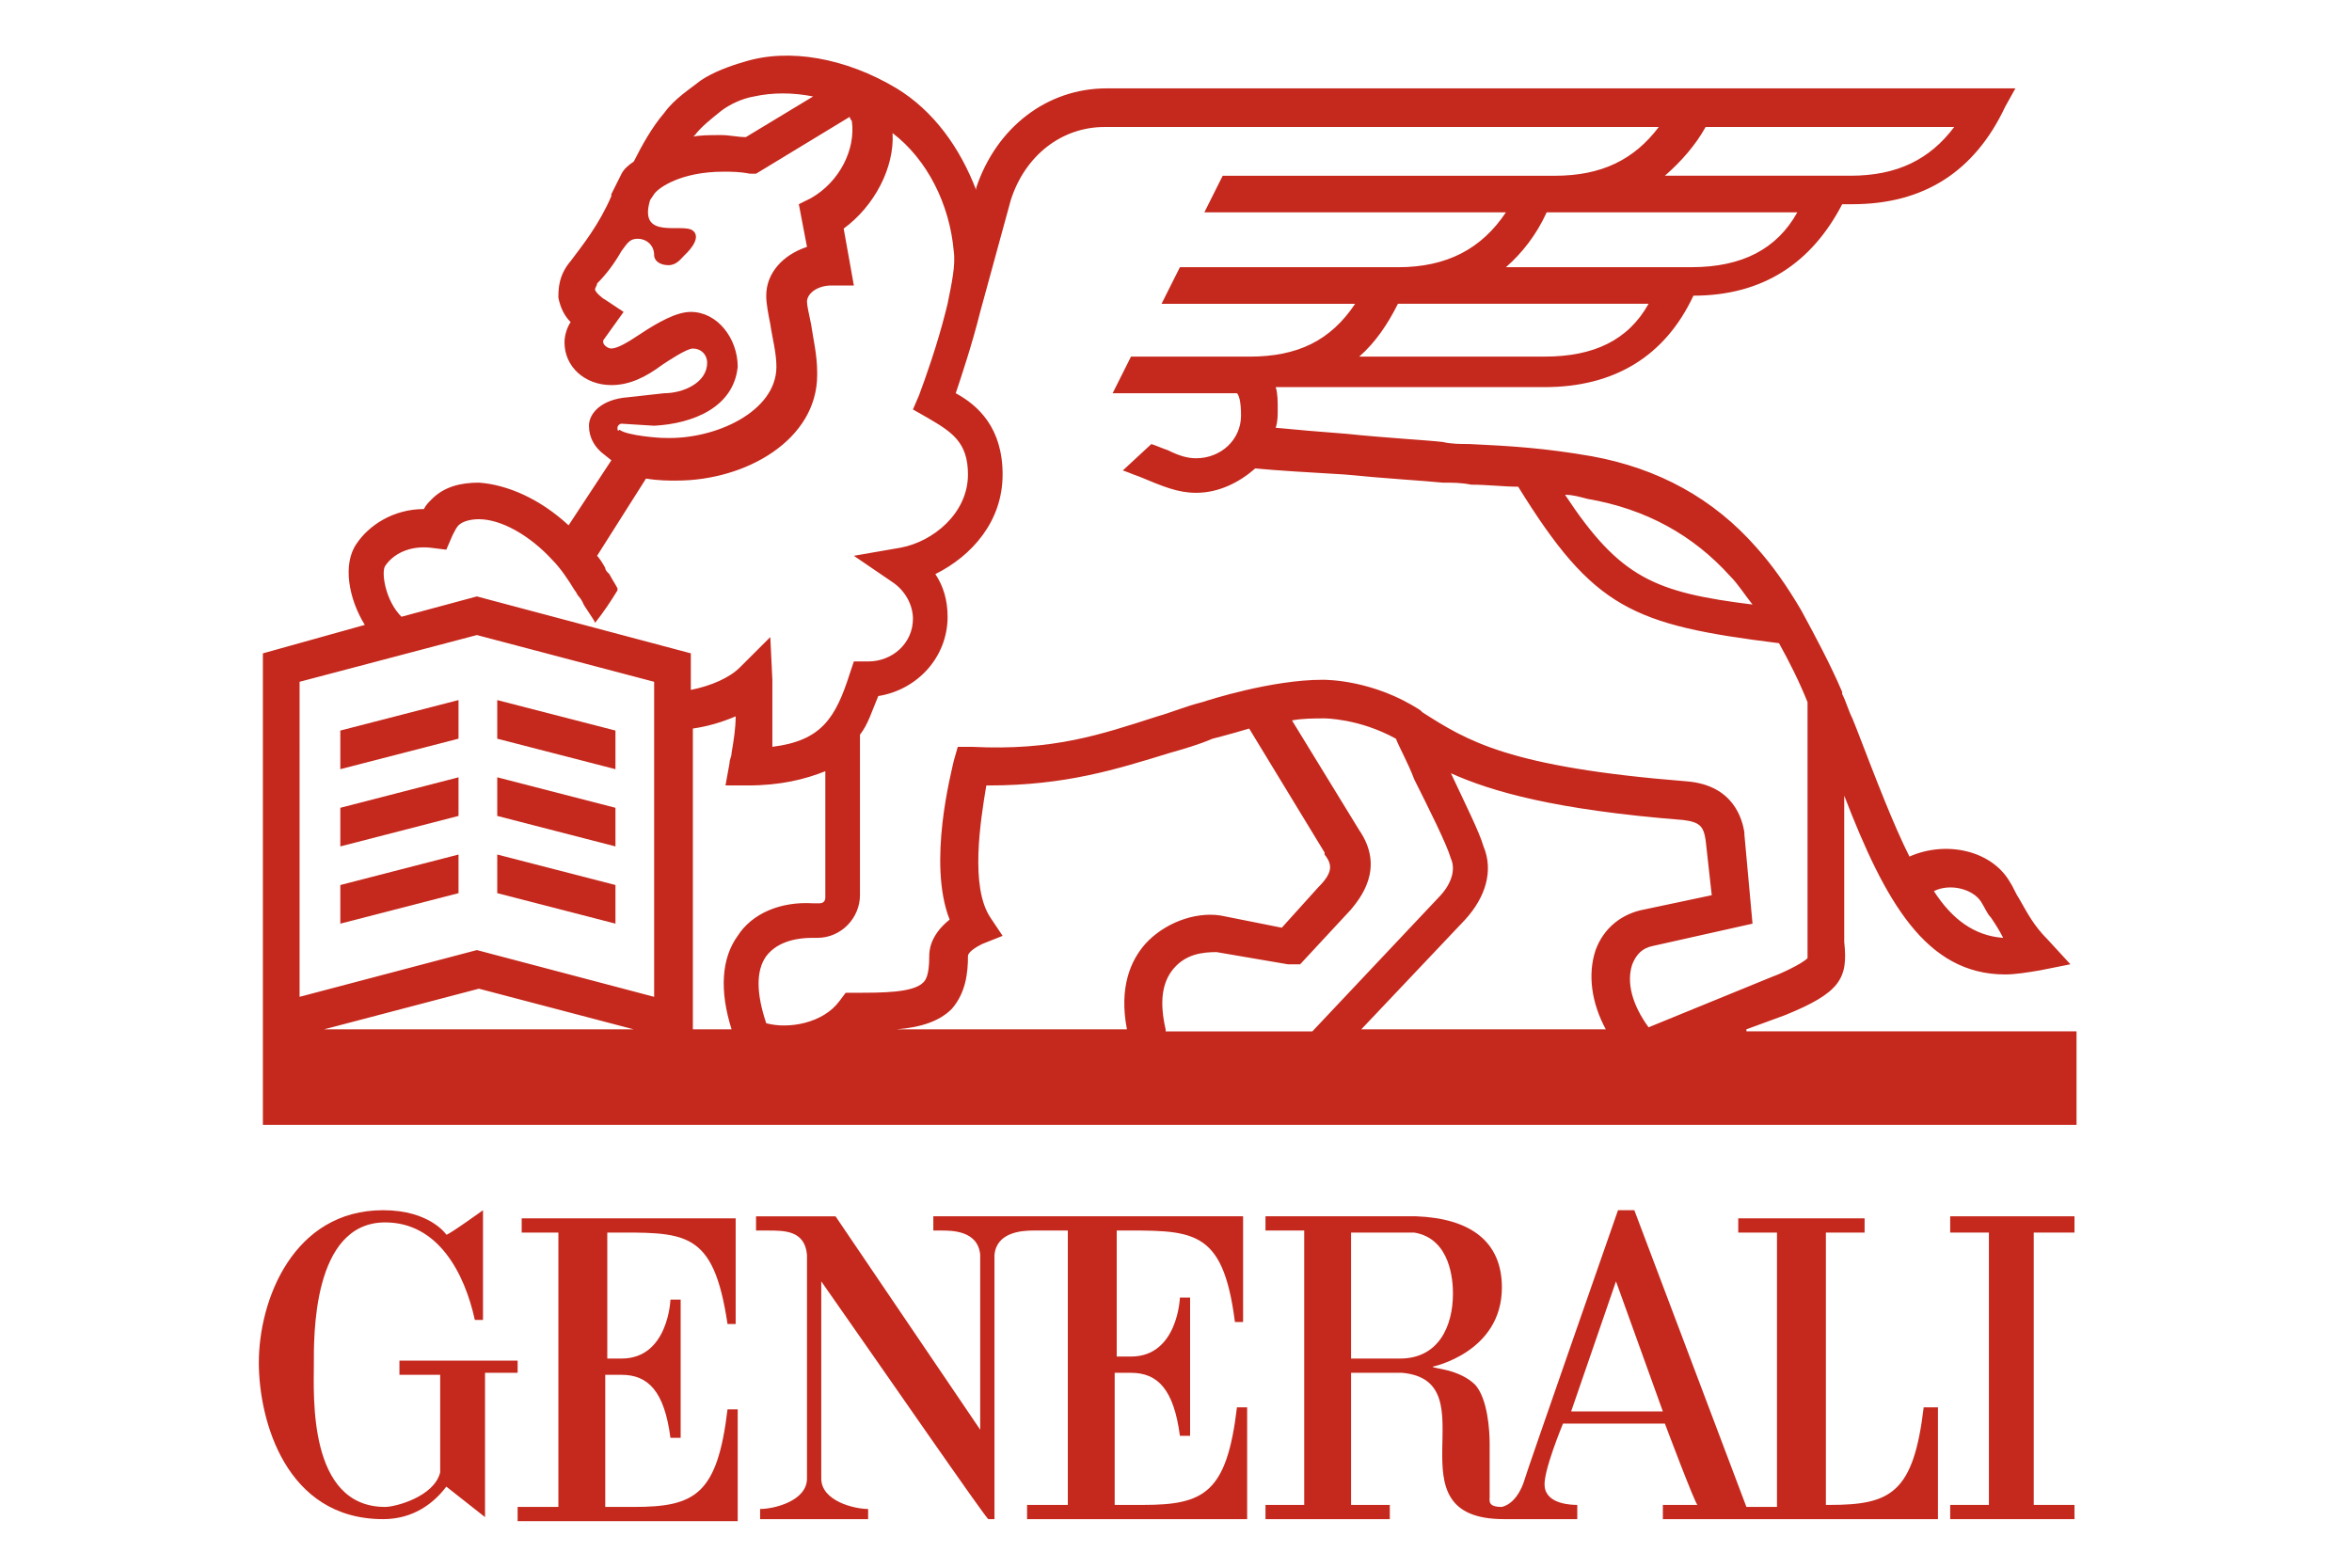
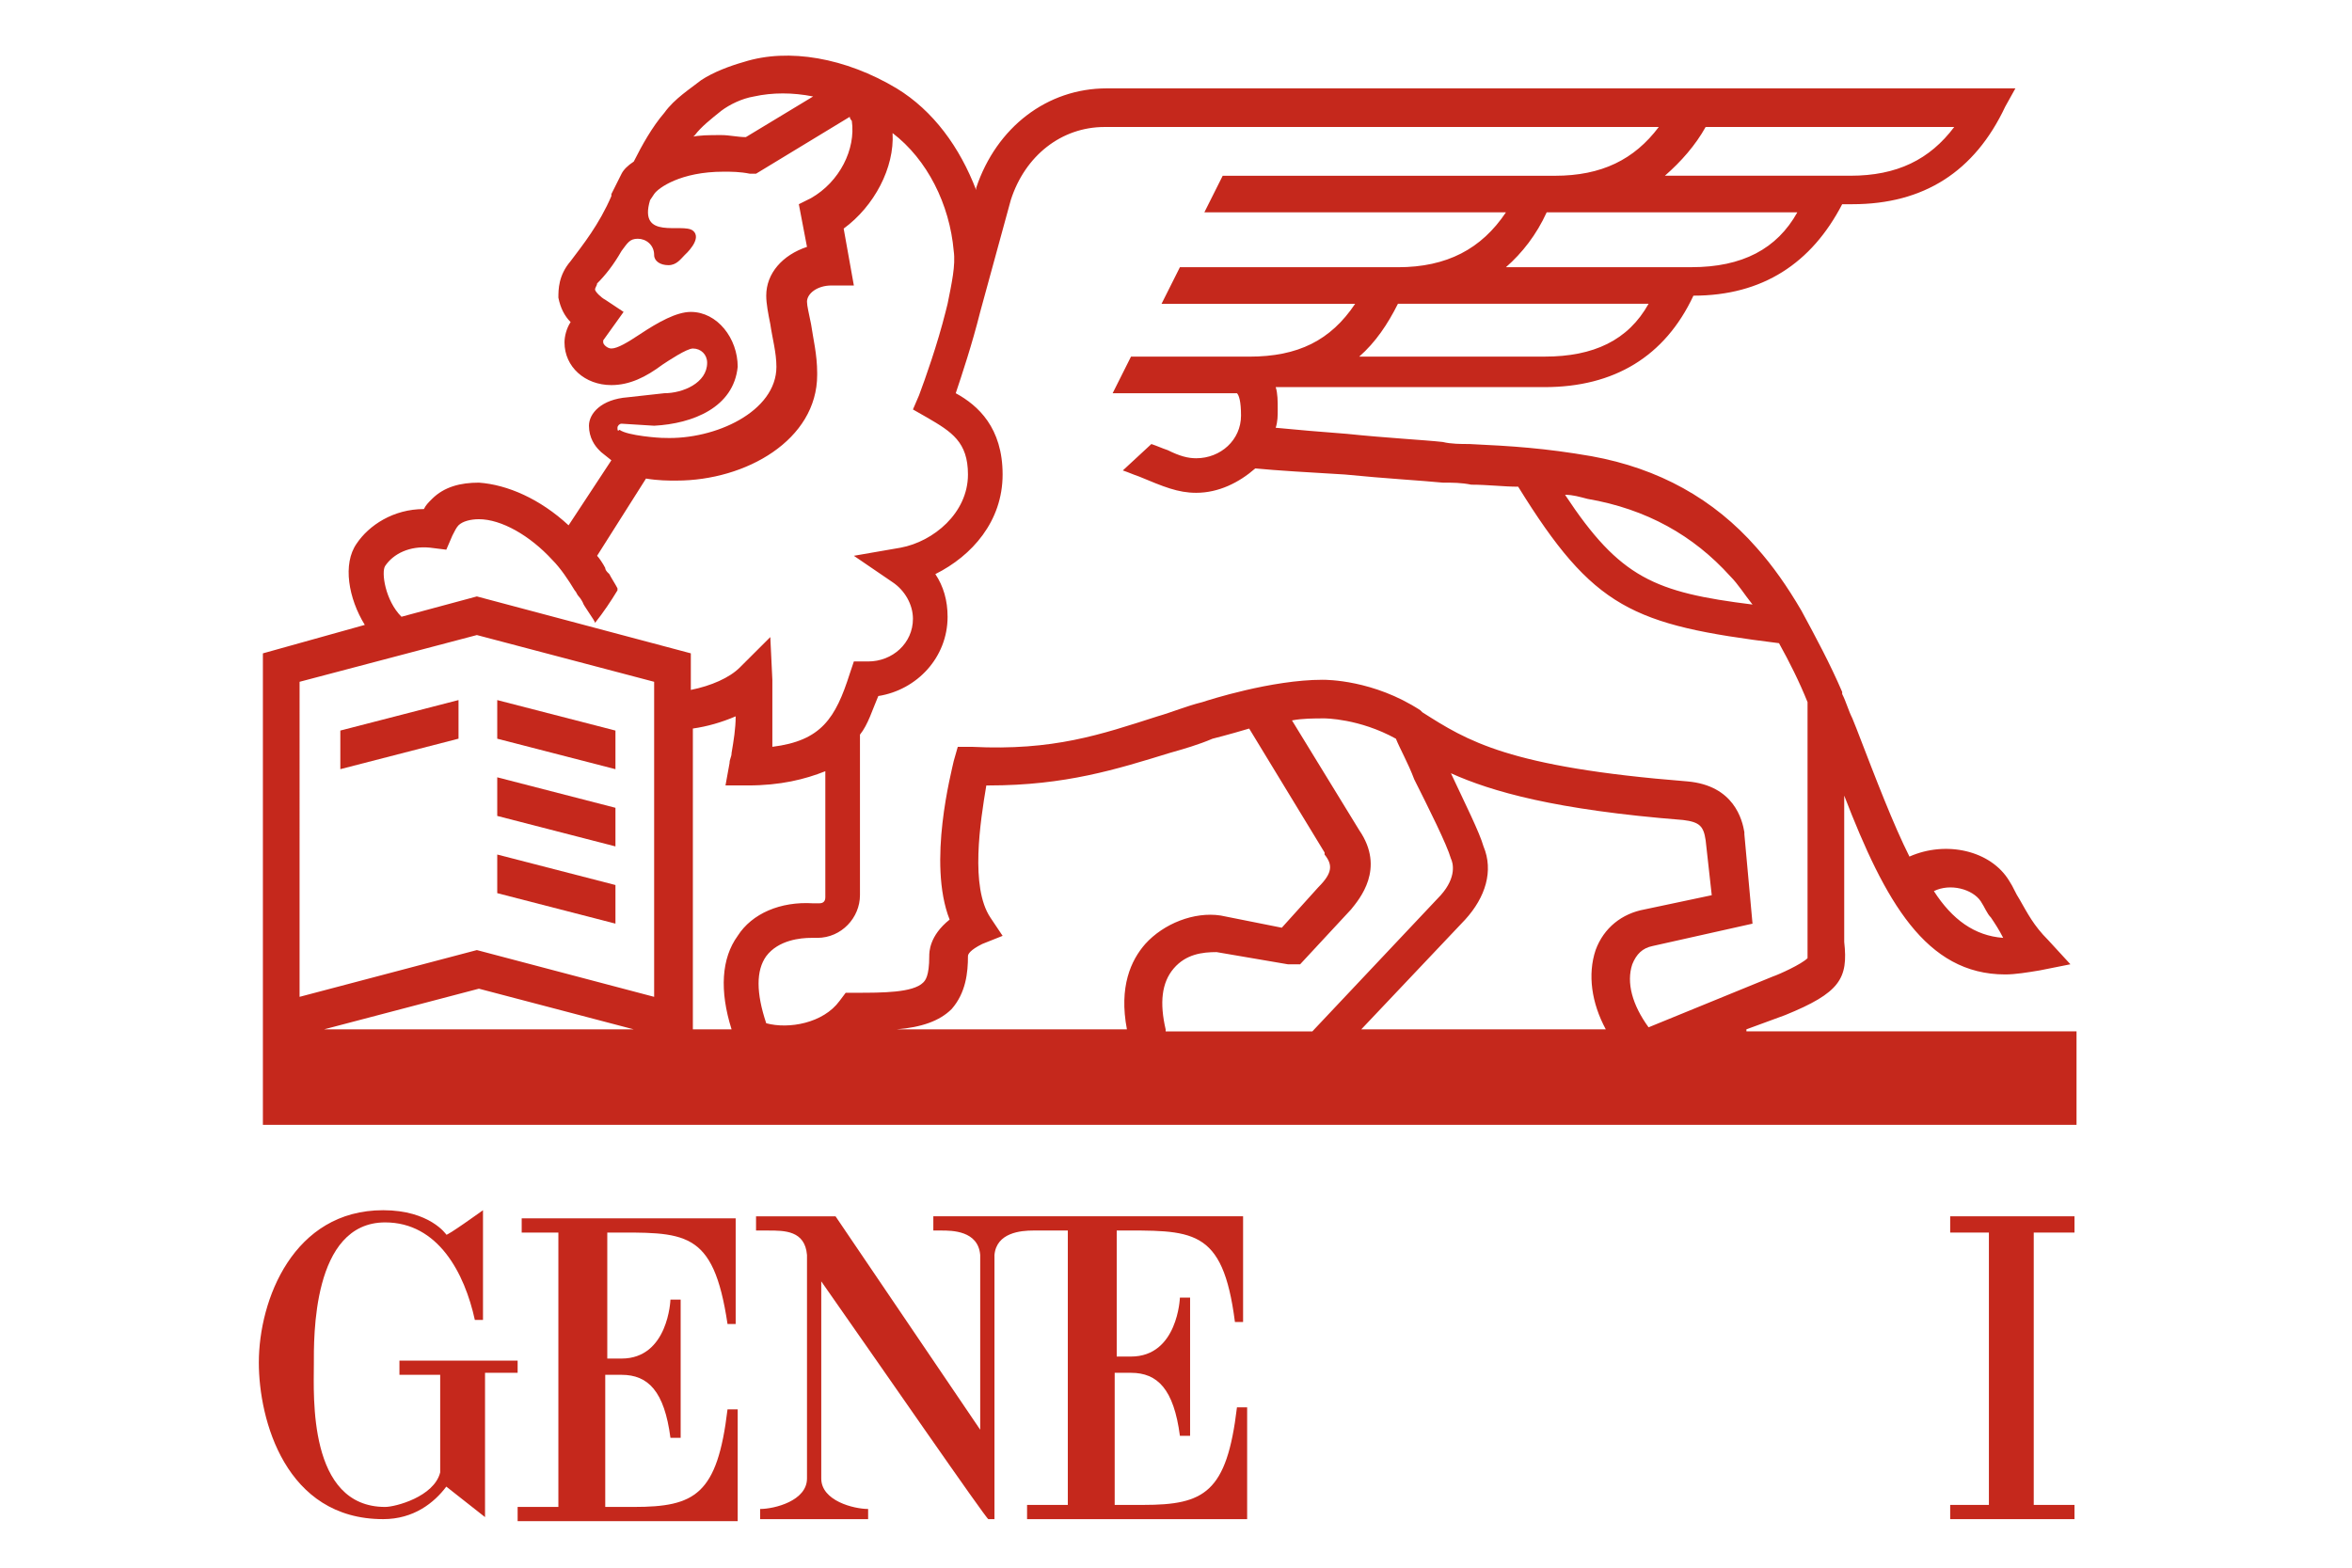
<svg xmlns="http://www.w3.org/2000/svg" xmlns:ns1="http://sodipodi.sourceforge.net/DTD/sodipodi-0.dtd" xmlns:ns2="http://www.inkscape.org/namespaces/inkscape" width="300" height="200" viewBox="0 0 300 200" fill="none" version="1.1" id="svg12" ns1:docname="generali.svg" ns2:version="1.4.2 (ebf0e940, 2025-05-08)">
  <ns1:namedview id="namedview12" pagecolor="#ffffff" bordercolor="#000000" borderopacity="0.25" ns2:showpageshadow="2" ns2:pageopacity="0.0" ns2:pagecheckerboard="0" ns2:deskcolor="#d1d1d1" ns2:zoom="2.7733333" ns2:cx="150.18029" ns2:cy="100.0601" ns2:window-width="1736" ns2:window-height="1186" ns2:window-x="833" ns2:window-y="152" ns2:window-maximized="0" ns2:current-layer="svg12" />
  <g clip-path="url(#clipPath14)" id="g12" transform="matrix(2.493,0,0,2.493,-223.765,-149.969)">
    <path d="m 120.828,129.575 v -6.344 c 3.962,0 5.422,-0.208 6.152,4.68 h 0.417 v -5.408 h -10.948 v 0.728 h 1.877 v 14.041 h -2.085 V 138 h 11.26 v -5.721 h -0.521 c -0.522,4.369 -1.668,4.993 -4.796,4.993 h -1.46 v -6.761 h 0.834 c 1.356,0 2.19,0.832 2.502,3.225 h 0.522 v -7.073 h -0.522 c 0,0 -0.104,3.016 -2.502,3.016 h -0.73 z" fill="#c5281c" id="path1" />
    <path d="m 116.345,129.783 h -6.151 v 0.728 h 2.085 v 4.993 c -0.313,1.248 -2.294,1.768 -2.815,1.768 -3.962,0 -3.649,-5.721 -3.649,-7.281 0,-1.352 -0.104,-7.28 3.649,-7.28 2.711,0 4.066,2.6 4.588,4.992 h 0.417 c 0,-0.936 0,-5.616 0,-5.616 0,0 -1.877,1.352 -1.877,1.248 0,0 -0.834,-1.248 -3.232,-1.248 -4.588,0 -6.36,4.576 -6.36,7.8 0,2.913 1.355,8.009 6.36,8.009 1.564,0 2.606,-0.832 3.232,-1.664 l 1.981,1.56 v -7.385 h 1.668 v -0.624 z" fill="#c5281c" id="path2" />
-     <path d="m 188.18,132.175 c -0.521,4.369 -1.668,4.993 -4.796,4.993 h -0.208 v -13.937 h 1.981 v -0.728 h -6.464 v 0.728 h 1.981 v 14.041 h -1.564 l -5.735,-15.185 h -0.834 c 0,0 -4.796,13.729 -4.796,13.833 0,0 -0.312,1.144 -1.146,1.352 -0.73,0 -0.626,-0.312 -0.626,-0.52 v -2.704 c 0,-0.728 -0.104,-2.289 -0.73,-3.017 -0.834,-0.832 -2.189,-0.832 -2.189,-0.936 0,0 3.545,-0.728 3.545,-4.056 0,-2.392 -1.669,-3.536 -4.379,-3.64 h -7.716 v 0.728 h 1.981 v 14.041 h -1.981 v 0.728 h 6.36 v -0.728 h -1.981 v -6.761 h 2.607 c 4.587,0.416 -0.834,7.489 5.213,7.489 h 3.753 v -0.728 c -0.208,0 -1.564,0 -1.668,-0.936 -0.104,-0.728 0.938,-3.224 0.938,-3.224 h 5.213 c 0,0 1.564,4.16 1.669,4.16 h -1.773 v 0.728 h 14.075 v -5.721 z m -26.794,-2.496 h -2.503 v -6.448 h 3.232 c 1.877,0.312 1.981,2.496 1.981,3.12 0,1.664 -0.729,3.328 -2.71,3.328 z m 8.757,2.704 2.294,-6.656 2.398,6.656 z" fill="#c5281c" id="path3" />
    <path d="m 146.789,123.127 c 3.962,0 5.526,-0.208 6.152,4.681 h 0.417 v -5.409 H 137.51 v 0.728 h 0.417 c 0.521,0 1.877,0 1.981,1.249 v 8.944 l -7.402,-10.921 h -4.067 v 0.728 h 0.626 c 0.834,0 1.877,0 1.981,1.249 v 11.44 c 0,1.144 -1.668,1.56 -2.398,1.56 v 0.52 h 5.526 v -0.52 c -0.73,0 -2.398,-0.416 -2.398,-1.56 v -10.088 c 2.919,4.16 8.445,12.168 8.549,12.168 h 0.313 v -13.52 c 0.104,-1.145 1.355,-1.249 1.981,-1.249 h 1.772 v 14.041 h -2.085 v 0.728 h 11.26 v -5.72 h -0.521 c -0.521,4.368 -1.668,4.992 -4.796,4.992 h -1.46 v -6.76 h 0.834 c 1.356,0 2.19,0.832 2.503,3.224 h 0.521 v -7.072 h -0.521 c 0,0 -0.105,3.016 -2.503,3.016 h -0.73 v -6.449 z" fill="#c5281c" id="path4" />
    <path d="m 189.536,122.399 v 0.832 h 1.981 v 13.937 h -1.981 v 0.728 h 6.36 v -0.728 h -2.085 v -13.937 h 2.085 v -0.832 z" fill="#c5281c" id="path5" />
    <path d="m 179.11,112.831 1.981,-0.728 c 2.815,-1.144 3.232,-1.873 3.023,-3.745 v -7.488 c 2.086,5.408 4.171,9.152 8.237,9.152 0.521,0 1.147,-0.104 1.772,-0.208 l 1.564,-0.312 -1.147,-1.248 c -0.729,-0.728 -1.042,-1.352 -1.459,-2.08 -0.209,-0.312 -0.313,-0.624 -0.522,-0.936 -0.938,-1.56 -3.232,-2.08 -5.108,-1.248 -0.834,-1.664 -1.669,-3.848 -2.711,-6.552 l -0.209,-0.52 c -0.208,-0.416 -0.312,-0.832 -0.521,-1.248 v -0.104 c -0.625,-1.456 -1.355,-2.808 -2.085,-4.16 -0.73,-1.248 -1.46,-2.288 -2.294,-3.224 -2.189,-2.496 -5.004,-4.056 -8.445,-4.68 -2.398,-0.416 -4.066,-0.52 -6.256,-0.624 -0.417,0 -0.938,0 -1.355,-0.104 -0.938,-0.104 -2.919,-0.208 -4.9,-0.416 -1.356,-0.104 -2.607,-0.208 -3.649,-0.312 0.104,-0.312 0.104,-0.624 0.104,-0.936 0,-0.416 0,-0.832 -0.104,-1.144 h 13.762 c 3.545,0 6.151,-1.56 7.611,-4.68 3.545,0 6.047,-1.664 7.611,-4.68 h 0.521 c 3.649,0 6.256,-1.664 7.82,-4.992 l 0.521,-0.936 h -46.5 c -3.023,0 -5.63,1.976 -6.672,5.096 v 0.104 c -0.835,-2.184 -2.19,-4.056 -4.067,-5.2 -2.606,-1.56 -5.525,-2.08 -7.819,-1.352 -0.73,0.208 -1.564,0.52 -2.19,0.936 -0.521,0.416 -1.355,0.936 -1.876,1.664 -0.626,0.728 -1.147,1.664 -1.564,2.496 -0.313,0.208 -0.521,0.416 -0.626,0.624 l -0.521,1.04 v 0.104 c -0.626,1.456 -1.46,2.496 -2.085,3.328 -0.626,0.728 -0.626,1.456 -0.626,1.872 0.104,0.52 0.313,0.936 0.626,1.248 -0.209,0.312 -0.313,0.728 -0.313,1.04 0,1.248 1.043,2.184 2.398,2.184 0.938,0 1.772,-0.416 2.606,-1.04 0.313,-0.208 1.252,-0.832 1.564,-0.832 0.417,0 0.73,0.312 0.73,0.728 0,1.04 -1.251,1.56 -2.189,1.56 l -1.877,0.208 c -1.355,0.104 -1.981,0.832 -1.981,1.456 0,0.624 0.313,1.04 0.521,1.248 l 0.105,0.104 0.521,0.416 -2.189,3.328 c -1.46,-1.352 -3.128,-2.08 -4.588,-2.184 -0.938,0 -1.772,0.208 -2.398,0.832 -0.208,0.208 -0.313,0.312 -0.417,0.52 -1.564,0 -2.815,0.832 -3.441,1.768 -0.729,1.04 -0.417,2.808 0.418,4.16 l -5.214,1.456 V 117.719 H 196 v -4.784 h -16.89 z m 11.99,-6.553 c 0.208,0.312 0.313,0.624 0.521,0.832 0.209,0.312 0.417,0.624 0.626,1.04 -1.46,-0.104 -2.607,-0.936 -3.545,-2.392 0.834,-0.416 1.981,-0.104 2.398,0.52 z M 170.978,85.685 c 3.023,0.52 5.421,1.872 7.298,3.952 0.417,0.416 0.73,0.936 1.147,1.456 -5.005,-0.624 -6.777,-1.352 -9.592,-5.616 0.417,0 0.73,0.104 1.147,0.208 z m -2.19,-7.28 H 159.3 c 0.835,-0.728 1.46,-1.664 1.981,-2.704 h 12.824 c -1.042,1.872 -2.815,2.704 -5.317,2.704 z m 7.507,-4.576 h -9.488 c 0.834,-0.728 1.564,-1.664 2.085,-2.808 h 12.824 c -1.042,1.872 -2.815,2.808 -5.421,2.808 z m 0.73,-7.176 h 12.719 c -1.251,1.664 -2.919,2.496 -5.317,2.496 h -9.488 c 0.835,-0.728 1.564,-1.56 2.086,-2.496 z m -51.713,0.416 c 0.312,-0.416 0.834,-0.832 1.355,-1.248 0.417,-0.312 1.043,-0.624 1.668,-0.728 0.939,-0.208 1.981,-0.208 3.024,0 l -3.441,2.08 c -0.417,0 -0.834,-0.104 -1.251,-0.104 -0.626,0 -1.147,0 -1.564,0.104 0.104,0 0.104,0 0.209,-0.104 z m -3.962,14.977 c 0,-0.104 0.104,-0.208 0.208,-0.208 l 1.668,0.104 c 1.981,-0.104 4.067,-0.936 4.275,-3.016 0,-1.456 -1.043,-2.808 -2.398,-2.808 -0.73,0 -1.668,0.52 -2.606,1.144 -0.626,0.416 -1.147,0.728 -1.46,0.728 -0.209,0 -0.417,-0.208 -0.417,-0.312 0,0 0,0 0,-0.104 l 1.043,-1.456 -0.939,-0.624 c -0.208,-0.104 -0.521,-0.416 -0.521,-0.52 0,-0.104 0.104,-0.208 0.104,-0.312 0.417,-0.416 0.834,-0.936 1.251,-1.664 0.313,-0.416 0.417,-0.624 0.834,-0.624 0.417,0 0.834,0.312 0.834,0.832 0,0.312 0.313,0.52 0.73,0.52 0.417,0 0.626,-0.312 0.834,-0.52 0,0 0.939,-0.832 0.417,-1.248 -0.521,-0.416 -2.815,0.52 -2.189,-1.56 l 0.208,-0.312 c 0.209,-0.312 1.356,-1.144 3.545,-1.144 0.417,0 0.834,0 1.356,0.104 h 0.312 l 4.796,-2.912 c 0,0.104 0.105,0.208 0.105,0.208 0.208,1.456 -0.626,3.12 -2.086,3.952 l -0.625,0.312 0.417,2.184 c -1.251,0.416 -2.085,1.352 -2.085,2.496 0,0.416 0.104,0.936 0.208,1.456 0.105,0.728 0.313,1.456 0.313,2.184 0,2.288 -3.128,3.744 -5.734,3.64 h -0.105 c -0.104,0 -1.772,-0.104 -2.189,-0.416 -0.104,0.104 -0.104,0 -0.104,-0.104 z m -11.886,7.072 c 0.417,-0.624 1.251,-1.04 2.294,-0.936 l 0.834,0.104 0.313,-0.728 c 0.104,-0.208 0.208,-0.416 0.312,-0.52 0.209,-0.208 0.626,-0.312 1.043,-0.312 1.147,0 2.607,0.832 3.753,2.08 0.417,0.416 0.835,1.04 1.147,1.56 0.105,0.104 0.105,0.208 0.209,0.312 0.104,0.104 0.208,0.312 0.208,0.312 0,0.104 0.626,0.936 0.626,1.04 0.417,-0.52 0.834,-1.144 1.147,-1.664 v -0.104 c -0.105,-0.208 -0.313,-0.52 -0.417,-0.728 l -0.105,-0.104 c 0,0 -0.104,-0.104 -0.104,-0.208 -0.104,-0.208 -0.313,-0.52 -0.417,-0.624 l 2.502,-3.952 c 0.626,0.104 1.147,0.104 1.46,0.104 h 0.104 c 3.545,0 7.194,-2.08 7.194,-5.408 v -0.104 c 0,-0.936 -0.208,-1.768 -0.313,-2.496 -0.104,-0.52 -0.208,-0.936 -0.208,-1.144 0,-0.416 0.521,-0.832 1.251,-0.832 h 1.147 l -0.521,-2.912 c 1.564,-1.144 2.606,-3.12 2.502,-4.888 1.772,1.352 2.919,3.64 3.128,6.032 0.104,0.728 -0.105,1.664 -0.313,2.704 l -0.104,0.416 c -0.417,1.664 -1.043,3.432 -1.356,4.264 l -0.313,0.728 0.73,0.416 c 1.251,0.728 2.085,1.248 2.085,2.912 0,1.976 -1.772,3.432 -3.44,3.744 l -2.398,0.416 1.981,1.352 c 0.625,0.416 1.042,1.144 1.042,1.872 0,1.248 -1.042,2.184 -2.293,2.184 h -0.73 l -0.209,0.624 c -0.729,2.288 -1.459,3.432 -3.961,3.744 0,-0.728 0,-1.456 0,-2.392 0,-0.208 0,-0.832 0,-1.04 l -0.105,-2.184 -1.564,1.56 c -0.521,0.52 -1.459,0.936 -2.502,1.144 v -1.872 l -10.947,-2.912 -3.858,1.04 c -0.834,-0.832 -1.042,-2.288 -0.834,-2.6 z m -3.128,23.714 7.924,-2.081 7.924,2.081 z m 16.89,-1.664 -9.07,-2.393 -9.071,2.393 V 95.046 l 9.071,-2.392 9.07,2.392 z m 4.275,-3.121 c -0.834,1.144 -0.938,2.809 -0.313,4.785 h -1.981 V 97.438 c 0.73,-0.104 1.46,-0.312 2.19,-0.624 0,0.624 -0.104,1.248 -0.209,1.872 0,0.208 -0.104,0.312 -0.104,0.52 l -0.208,1.144 h 1.146 c 1.669,0 2.92,-0.312 3.962,-0.728 v 6.448 c 0,0.208 -0.104,0.312 -0.313,0.312 h -0.312 c -1.668,-0.104 -3.128,0.52 -3.858,1.664 z m 20.852,0.416 c -0.73,0.832 -1.355,2.184 -0.938,4.369 h -11.782 c 1.252,-0.104 2.19,-0.416 2.815,-1.04 0.73,-0.832 0.834,-1.873 0.834,-2.705 0,-0.104 0.105,-0.312 0.73,-0.624 l 1.043,-0.416 -0.626,-0.936 c -1.042,-1.56 -0.521,-4.888 -0.208,-6.76 h 0.104 c 3.962,0 6.568,-0.832 9.279,-1.664 0.73,-0.208 1.46,-0.416 2.19,-0.728 0,0 0.834,-0.208 1.876,-0.52 l 3.858,6.344 v 0.104 c 0.417,0.52 0.417,0.936 -0.313,1.664 l -1.876,2.08 -3.128,-0.624 c -1.356,-0.208 -2.92,0.416 -3.858,1.456 z m 1.043,4.369 c -0.313,-1.352 -0.209,-2.393 0.417,-3.121 0.625,-0.728 1.459,-0.832 2.189,-0.832 l 3.649,0.624 h 0.105 0.521 l 2.606,-2.808 c 0.417,-0.52 1.773,-2.08 0.417,-4.056 l -3.44,-5.616 c 0.521,-0.104 1.147,-0.104 1.668,-0.104 0,0 1.772,0 3.649,1.04 0.209,0.52 0.626,1.248 0.938,2.08 0.73,1.456 1.669,3.328 1.877,4.056 0.104,0.208 0.313,0.936 -0.521,1.872 l -6.569,6.969 h -7.506 z m 22.52,0 h -12.511 l 5.317,-5.617 c 1.043,-1.144 1.46,-2.496 0.938,-3.744 -0.208,-0.728 -0.938,-2.184 -1.668,-3.744 2.085,0.936 5.317,1.872 11.886,2.392 0.834,0.104 1.042,0.312 1.147,1.04 l 0.312,2.808 -3.44,0.728 c -1.147,0.208 -2.085,0.936 -2.502,2.08 -0.417,1.248 -0.209,2.705 0.521,4.057 z m 1.355,-3.329 c 0.209,-0.52 0.522,-0.832 1.043,-0.936 l 5.109,-1.144 -0.417,-4.576 v -0.104 c -0.105,-0.624 -0.522,-2.392 -2.92,-2.6 -9.175,-0.728 -11.26,-2.08 -13.554,-3.536 l -0.104,-0.104 c -2.398,-1.56 -4.796,-1.56 -5.004,-1.56 -2.607,0 -5.839,1.04 -6.152,1.144 -0.834,0.208 -1.564,0.52 -2.293,0.728 -2.92,0.936 -5.318,1.768 -9.488,1.56 h -0.73 l -0.208,0.728 c -0.105,0.52 -1.356,5.2 -0.209,8.112 -1.042,0.832 -1.042,1.664 -1.042,1.872 0,1.04 -0.209,1.248 -0.313,1.352 -0.522,0.521 -2.085,0.521 -3.441,0.521 h -0.521 l -0.313,0.416 c -0.834,1.144 -2.606,1.456 -3.753,1.144 -0.522,-1.56 -0.522,-2.705 0,-3.433 0.625,-0.832 1.772,-0.936 2.293,-0.936 h 0.313 c 1.251,0 2.19,-1.04 2.19,-2.184 v -8.216 c 0.417,-0.52 0.625,-1.248 0.938,-1.976 1.981,-0.312 3.545,-1.976 3.545,-4.056 0,-0.832 -0.209,-1.56 -0.626,-2.184 1.877,-0.936 3.441,-2.704 3.441,-5.096 0,-2.392 -1.251,-3.536 -2.398,-4.16 0.313,-0.936 0.834,-2.496 1.251,-4.16 l 1.564,-5.72 c 0.73,-2.288 2.606,-3.744 4.796,-3.744 h 28.359 c -1.251,1.664 -2.92,2.496 -5.318,2.496 h -16.994 l -0.938,1.872 h 15.43 c -1.251,1.872 -3.023,2.808 -5.526,2.808 h -11.155 l -0.939,1.872 h 9.905 c -1.251,1.872 -2.919,2.704 -5.422,2.704 h -6.047 l -0.938,1.872 h 6.36 c 0.104,0.104 0.208,0.416 0.208,1.144 0,1.248 -1.042,2.184 -2.293,2.184 -0.417,0 -0.834,-0.104 -1.46,-0.416 -0.313,-0.104 -0.521,-0.208 -0.834,-0.312 l -1.46,1.352 c 0.313,0.104 0.522,0.208 0.834,0.312 1.251,0.52 1.981,0.832 2.92,0.832 1.146,0 2.189,-0.52 3.023,-1.248 1.043,0.104 2.815,0.208 4.588,0.312 2.085,0.208 3.961,0.312 5.004,0.416 0.521,0 0.938,0 1.46,0.104 0.834,0 1.668,0.104 2.398,0.104 3.857,6.24 5.838,7.072 13.345,8.008 0.521,0.936 1.043,1.976 1.46,3.016 v 12.168 0.104 c 0,0.52 0,0.728 0,0.832 -0.313,0.312 -1.46,0.832 -1.773,0.936 l -6.36,2.601 c -0.834,-1.144 -1.147,-2.289 -0.834,-3.225 z" fill="#c5281c" id="path6" />
    <path d="m 115.198,97.958 6.048,1.56 v -1.976 l -6.048,-1.56 z" fill="#c5281c" id="path7" />
    <path d="m 113.217,95.981 -6.047,1.56 v 1.976 l 6.047,-1.56 z" fill="#c5281c" id="path8" />
-     <path d="m 113.217,99.934 -6.047,1.56 v 1.976 l 6.047,-1.56 z" fill="#c5281c" id="path9" />
    <path d="m 115.198,101.91 6.048,1.56 v -1.976 l -6.048,-1.56 z" fill="#c5281c" id="path10" />
    <path d="m 115.198,105.862 6.048,1.56 v -1.976 l -6.048,-1.56 z" fill="#c5281c" id="path11" />
-     <path d="m 113.217,103.886 -6.047,1.56 v 1.976 l 6.047,-1.56 z" fill="#c5281c" id="path12" />
  </g>
  <defs id="defs12">
    <clipPath id="clip0_1412_662">
      <rect width="93" height="75" fill="white" transform="translate(103 63)" id="rect12" />
    </clipPath>
    <clipPath clipPathUnits="userSpaceOnUse" id="clipPath14">
      <rect style="fill:#000000" id="rect15" width="140.986" height="93.029" x="80.409" y="58.413" />
    </clipPath>
  </defs>
</svg>